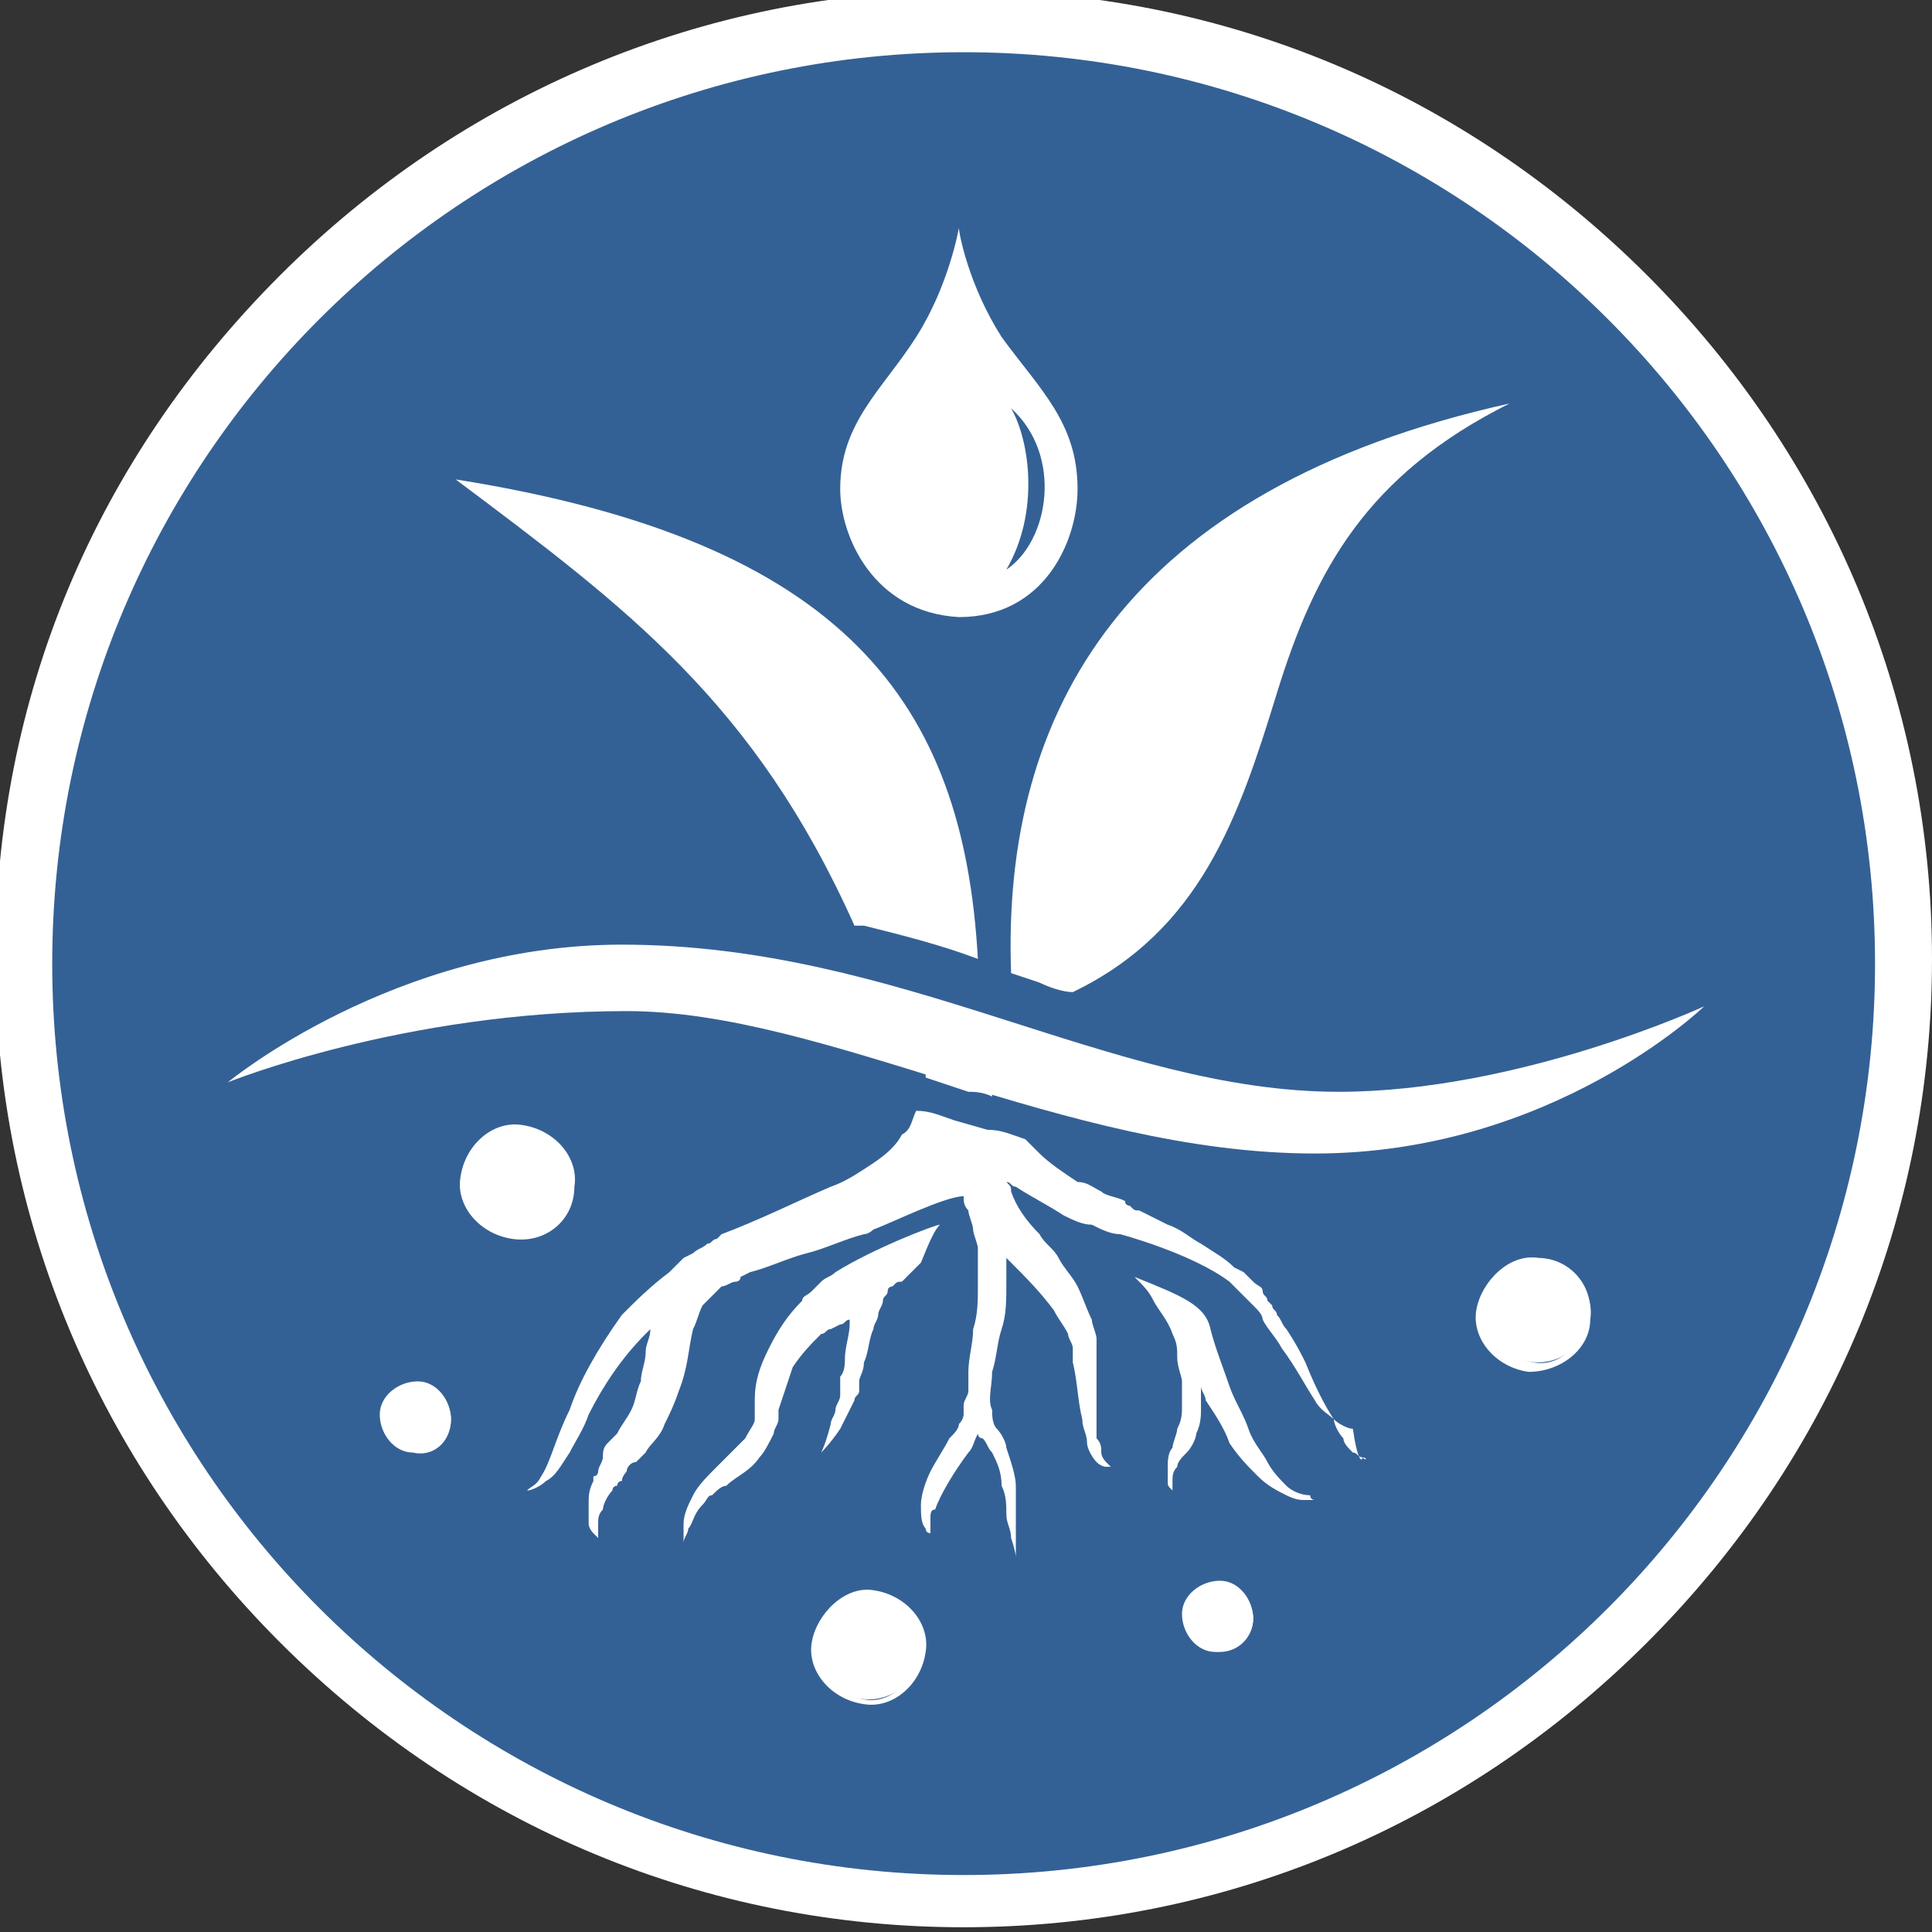
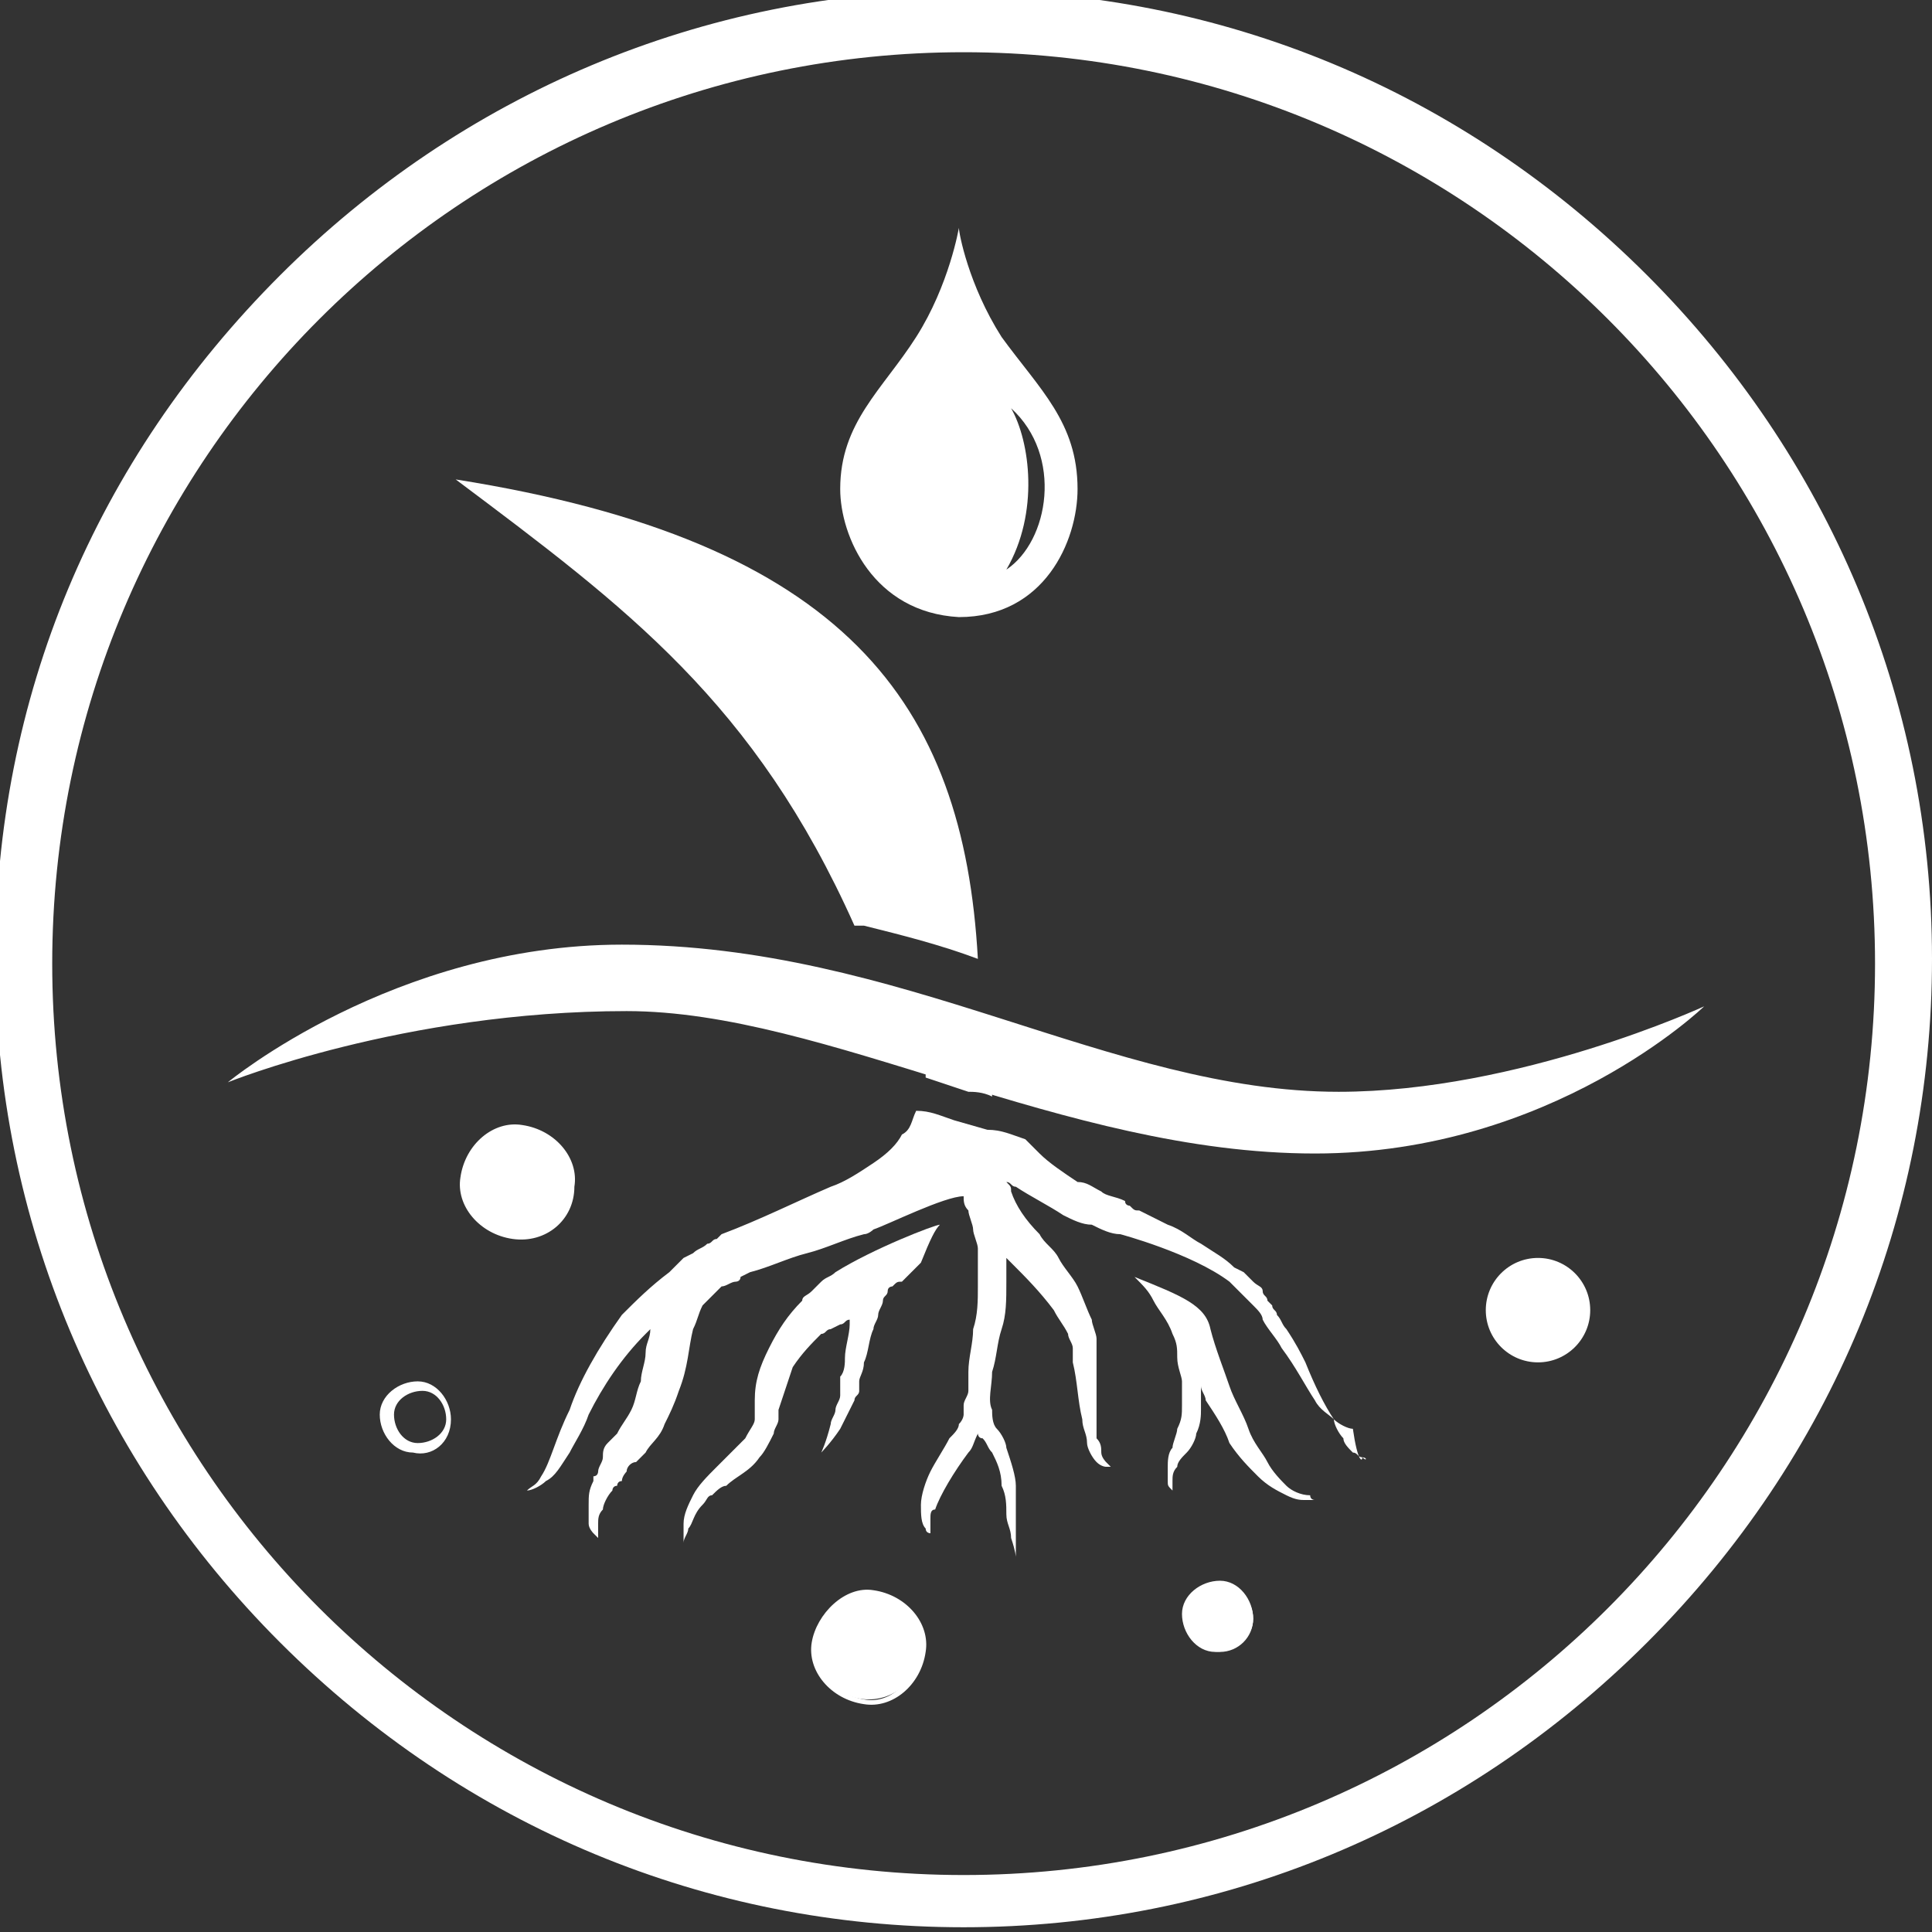
<svg xmlns="http://www.w3.org/2000/svg" version="1.1" id="Layer_1" x="0px" y="0px" viewBox="-375 592.3 40.7 40.7" style="enable-background:new -375 592.3 40.7 40.7;" xml:space="preserve">
  <rect x="-375" y="592.3" width="40.7" height="40.7" fill="#333333" stroke="none" />
  <style type="text/css">
	.st0{fill:#346195;}
	.st1{fill-rule:evenodd;clip-rule:evenodd;fill:#FFFFFF;}
	.st2{fill:#FFFFFF;}
</style>
-   <circle class="st0" cx="-354.7" cy="612.6" r="19.9" />
  <path class="st1" d="M-353.9,599.4c-0.7-1.1-0.9-2.2-0.9-2.3v0l0,0l0,0v0c0,0-0.2,1.2-0.9,2.3c-0.7,1.1-1.6,1.8-1.6,3.2  c0,1,0.7,2.6,2.5,2.7l0,0c0,0,0,0,0,0c0,0,0,0,0,0v0c1.8,0,2.5-1.6,2.5-2.7C-352.3,601.2-353.1,600.5-353.9,599.4z M-353.8,604.3  c0.7-1.2,0.5-2.7,0.1-3.4C-352.6,601.9-352.9,603.7-353.8,604.3z" />
  <g>
    <path class="st2" d="M-354.7,632.9c-5.4,0-10.5-2.1-14.4-6c-3.8-3.8-6-8.9-6-14.4s2.1-10.5,6-14.4c3.8-3.8,8.9-6,14.4-6   c5.4,0,10.5,2.1,14.4,6c3.8,3.8,6,8.9,6,14.4c0,5.4-2.1,10.5-6,14.4C-344.2,630.8-349.3,632.9-354.7,632.9z M-354.7,593.4   c-10.6,0-19.2,8.6-19.2,19.2s8.6,19.2,19.2,19.2s19.2-8.6,19.2-19.2S-344.1,593.4-354.7,593.4z" />
  </g>
  <path class="st2" d="M-355.2,618.1C-355.2,618.1-355.2,618.1-355.2,618.1c-0.1,0-1.4,0.5-2.2,1c-0.1,0.1-0.2,0.1-0.3,0.2l-0.1,0.1  l-0.1,0.1c-0.1,0.1-0.2,0.1-0.2,0.2c-0.3,0.3-0.5,0.6-0.7,1c-0.2,0.4-0.3,0.7-0.3,1.1l0,0.1c0,0,0,0.1,0,0.1c0,0.1,0,0.1,0,0.2  c0,0.1-0.1,0.2-0.2,0.4c-0.2,0.2-0.4,0.4-0.6,0.6c-0.2,0.2-0.4,0.4-0.5,0.6c-0.1,0.2-0.2,0.4-0.2,0.6c0,0.1,0,0.2,0,0.2  c0,0.1,0,0.1,0,0.2c0,0.1,0,0.1,0,0.1s0,0,0-0.1c0-0.1,0.1-0.2,0.1-0.3c0.1-0.1,0.1-0.3,0.3-0.5c0.1-0.1,0.1-0.2,0.2-0.2  c0.1-0.1,0.2-0.2,0.3-0.2c0.2-0.2,0.5-0.3,0.7-0.6c0.1-0.1,0.2-0.3,0.3-0.5c0-0.1,0.1-0.2,0.1-0.3c0-0.1,0-0.2,0-0.2  c0.1-0.3,0.2-0.6,0.3-0.9c0.2-0.3,0.4-0.5,0.6-0.7c0.1,0,0.1-0.1,0.2-0.1l0.2-0.1c0.1,0,0.1-0.1,0.2-0.1c0,0,0,0.1,0,0.1  c0,0.2-0.1,0.5-0.1,0.7c0,0.1,0,0.3-0.1,0.4l0,0.1c0,0,0,0.1,0,0.1c0,0.1,0,0.1,0,0.2c0,0.1-0.1,0.2-0.1,0.3c0,0.1-0.1,0.2-0.1,0.3  c-0.1,0.4-0.2,0.6-0.2,0.6s0.2-0.2,0.4-0.5c0.1-0.2,0.2-0.4,0.3-0.6c0-0.1,0.1-0.1,0.1-0.2l0-0.1l0-0.1c0-0.1,0.1-0.2,0.1-0.4  c0.1-0.2,0.1-0.5,0.2-0.7c0-0.1,0.1-0.2,0.1-0.3c0-0.1,0.1-0.2,0.1-0.3c0-0.1,0.1-0.1,0.1-0.2c0-0.1,0.1-0.1,0.1-0.1c0,0,0,0,0,0  c0.1-0.1,0.1-0.1,0.2-0.1c0.2-0.2,0.3-0.3,0.4-0.4C-355.4,618.4-355.3,618.2-355.2,618.1z" />
  <path class="st2" d="M-347.9,623.6c-0.1-0.1-0.3-0.3-0.4-0.5c-0.1-0.2-0.3-0.4-0.4-0.7c-0.1-0.3-0.3-0.6-0.4-0.9  c-0.1-0.3-0.3-0.8-0.4-1.2c-0.1-0.5-0.6-0.7-1.6-1.1c0.2,0.2,0.3,0.3,0.4,0.5c0.1,0.2,0.3,0.4,0.4,0.7c0.1,0.2,0.1,0.3,0.1,0.5  c0,0.2,0.1,0.4,0.1,0.5c0,0.2,0,0.3,0,0.5c0,0.2,0,0.3-0.1,0.5c0,0.1-0.1,0.3-0.1,0.4c-0.1,0.1-0.1,0.3-0.1,0.4c0,0.1,0,0.2,0,0.3  c0,0.1,0,0.1,0.1,0.2c0,0,0,0.1,0,0.1s0,0,0-0.1c0,0,0-0.1,0-0.2c0-0.1,0-0.2,0.1-0.3c0-0.1,0.1-0.2,0.2-0.3  c0.1-0.1,0.2-0.3,0.2-0.4c0.1-0.2,0.1-0.4,0.1-0.5c0-0.2,0-0.3,0-0.5c0,0.1,0.1,0.2,0.1,0.3c0.2,0.3,0.4,0.6,0.5,0.9  c0.2,0.3,0.4,0.5,0.6,0.7c0.2,0.2,0.4,0.3,0.6,0.4c0.2,0.1,0.3,0.1,0.4,0.1c0.1,0,0.2,0,0.2,0s-0.1,0-0.1-0.1  C-347.6,623.8-347.8,623.7-347.9,623.6z" />
  <g>
    <circle class="st2" cx="-342.6" cy="619.9" r="1.1" />
-     <path class="st2" d="M-342.8,621.2c-0.7-0.1-1.2-0.7-1.1-1.3s0.7-1.2,1.3-1.1c0.7,0.1,1.2,0.7,1.1,1.3   C-341.5,620.7-342.1,621.2-342.8,621.2z M-342.5,619c-0.5-0.1-1,0.3-1.1,0.9c-0.1,0.5,0.3,1,0.9,1.1c0.5,0.1,1-0.3,1.1-0.9   S-342,619-342.5,619z" />
  </g>
  <g>
    <circle class="st2" cx="-364.1" cy="617.2" r="1.1" />
    <path class="st2" d="M-364.2,618.4c-0.7-0.1-1.2-0.7-1.1-1.3c0.1-0.7,0.7-1.2,1.3-1.1c0.7,0.1,1.2,0.7,1.1,1.3   C-362.9,618-363.5,618.5-364.2,618.4z M-364,616.2c-0.5-0.1-1,0.3-1.1,0.9c-0.1,0.5,0.3,1,0.9,1.1c0.5,0.1,1-0.3,1.1-0.9   C-363.1,616.8-363.5,616.3-364,616.2z" />
  </g>
  <g>
    <circle class="st2" cx="-356.7" cy="627" r="1.1" />
    <path class="st2" d="M-356.8,628.2c-0.7-0.1-1.2-0.7-1.1-1.3s0.7-1.2,1.3-1.1c0.7,0.1,1.2,0.7,1.1,1.3   C-355.6,627.8-356.2,628.3-356.8,628.2z M-356.6,626.1c-0.5-0.1-1,0.3-1.1,0.9c-0.1,0.5,0.3,1,0.9,1.1c0.5,0.1,1-0.3,1.1-0.9   C-355.7,626.6-356.1,626.1-356.6,626.1z" />
  </g>
  <g>
-     <circle class="st2" cx="-366.2" cy="622.2" r="0.7" />
    <path class="st2" d="M-366.3,622.9c-0.4,0-0.7-0.4-0.7-0.8c0-0.4,0.4-0.7,0.8-0.7c0.4,0,0.7,0.4,0.7,0.8   C-365.5,622.7-365.9,623-366.3,622.9z M-366.1,621.6c-0.3,0-0.6,0.2-0.6,0.5c0,0.3,0.2,0.6,0.5,0.6c0.3,0,0.6-0.2,0.6-0.5   C-365.6,621.9-365.8,621.6-366.1,621.6z" />
  </g>
  <g>
    <circle class="st2" cx="-349.3" cy="626.4" r="0.7" />
    <path class="st2" d="M-349.4,627.1c-0.4,0-0.7-0.4-0.7-0.8c0-0.4,0.4-0.7,0.8-0.7s0.7,0.4,0.7,0.8   C-348.6,626.8-349,627.1-349.4,627.1z M-349.3,625.8c-0.3,0-0.6,0.2-0.6,0.5c0,0.3,0.2,0.6,0.5,0.6c0.3,0,0.6-0.2,0.6-0.5   C-348.7,626.1-348.9,625.8-349.3,625.8z" />
  </g>
-   <path class="st1" d="M-353.1,613c0.2,0.1,0.5,0.2,0.7,0.2c2.7-1.3,3.5-3.7,4.3-6.3c0.8-2.6,1.9-4.6,4.9-6.1  c-8.1,1.8-10.7,6.5-10.5,12L-353.1,613z" />
  <g>
    <path class="st1" d="M-355.7,615.8c0,0.1,0,0.1,0.1,0.2c0-0.1,0.1-0.1,0.1-0.1C-355.5,615.9-355.6,615.8-355.7,615.8z" />
    <path class="st1" d="M-357,611.8l0.2,0c0.8,0.2,1.6,0.4,2.4,0.7c-0.3-5.4-2.8-8.8-11-10.1C-361.8,605.1-359.1,607.1-357,611.8z" />
  </g>
  <g>
    <path class="st2" d="M-354.1,615.4c0-0.1,0-0.2-0.1-0.2c0-0.1,0-0.2,0-0.3c0-0.1,0-0.1,0-0.1h0l0,0l-1.3,0c0,0,0,0,0,0h0   c0,0,0,0.1,0,0.2c0,0,0,0,0,0c0.3,0.1,0.6,0.2,0.9,0.3C-354.5,615.3-354.3,615.3-354.1,615.4z" />
    <path class="st2" d="M-346.3,623c-0.1,0-0.1-0.1-0.2-0.1c-0.1-0.1-0.2-0.2-0.2-0.3c-0.1-0.1-0.2-0.3-0.2-0.4   c-0.2-0.3-0.4-0.7-0.6-1.2c-0.1-0.2-0.2-0.4-0.4-0.7c-0.1-0.1-0.1-0.2-0.2-0.3c0-0.1-0.1-0.1-0.1-0.2l-0.1-0.1l0,0l0,0   c0-0.1-0.1-0.1-0.1-0.2c0-0.1-0.1-0.1-0.2-0.2l-0.2-0.2l-0.2-0.1c-0.2-0.2-0.4-0.3-0.7-0.5c-0.2-0.1-0.4-0.3-0.7-0.4   c-0.2-0.1-0.4-0.2-0.6-0.3c-0.1,0-0.1,0-0.2-0.1c0,0-0.1,0-0.1-0.1c-0.2-0.1-0.4-0.1-0.5-0.2c-0.2-0.1-0.3-0.2-0.5-0.2   c-0.3-0.2-0.6-0.4-0.8-0.6c-0.1-0.1-0.2-0.2-0.3-0.3c-0.3-0.1-0.5-0.2-0.8-0.2l-0.7-0.2c-0.3-0.1-0.5-0.2-0.8-0.2   c-0.1,0.2-0.1,0.4-0.3,0.5c-0.1,0.2-0.3,0.4-0.6,0.6c-0.3,0.2-0.6,0.4-0.9,0.5c-0.7,0.3-1.5,0.7-2.3,1l-0.1,0.1   c-0.1,0-0.1,0.1-0.2,0.1c-0.1,0.1-0.2,0.1-0.3,0.2l-0.2,0.1l-0.1,0.1l-0.1,0.1l-0.1,0.1c-0.4,0.3-0.7,0.6-1,0.9   c-0.5,0.7-0.9,1.4-1.1,2c-0.3,0.6-0.4,1.1-0.6,1.4c-0.1,0.2-0.2,0.2-0.3,0.3c0,0-0.1,0-0.1,0c0,0,0,0,0,0s0,0,0,0c0,0,0.1,0,0.1,0   c0.1,0,0.3-0.1,0.4-0.2c0.2-0.1,0.3-0.3,0.5-0.6c0.1-0.2,0.3-0.5,0.4-0.8c0.3-0.6,0.7-1.2,1.2-1.7c0,0,0.1-0.1,0.1-0.1   c0,0.2-0.1,0.3-0.1,0.5c0,0.2-0.1,0.4-0.1,0.6c-0.1,0.2-0.1,0.4-0.2,0.6c-0.1,0.2-0.2,0.3-0.3,0.5c0,0-0.1,0.1-0.1,0.1   c0,0-0.1,0.1-0.1,0.1c-0.1,0.1-0.1,0.2-0.1,0.3c0,0.1-0.1,0.2-0.1,0.3c0,0,0,0.1-0.1,0.1c0,0,0,0.1,0,0.1c-0.1,0.2-0.1,0.3-0.1,0.5   c0,0.1,0,0.3,0,0.4c0,0.1,0.1,0.2,0.1,0.2c0,0,0.1,0.1,0.1,0.1s0,0,0-0.1c0-0.1,0-0.1,0-0.2c0-0.1,0-0.2,0.1-0.3   c0-0.1,0.1-0.3,0.2-0.4c0,0,0-0.1,0.1-0.1c0,0,0-0.1,0.1-0.1c0-0.1,0.1-0.2,0.1-0.2c0-0.1,0.1-0.2,0.2-0.2c0,0,0.1-0.1,0.1-0.1   c0,0,0.1-0.1,0.1-0.1c0.1-0.2,0.3-0.3,0.4-0.6c0.1-0.2,0.2-0.4,0.3-0.7c0.2-0.5,0.2-0.9,0.3-1.3c0.1-0.2,0.1-0.3,0.2-0.5   c0.1-0.1,0.2-0.2,0.3-0.3c0,0,0,0,0,0l0.1-0.1c0.1,0,0.2-0.1,0.3-0.1c0,0,0.1,0,0.1-0.1l0.2-0.1c0.4-0.1,0.8-0.3,1.2-0.4   c0.4-0.1,0.8-0.3,1.2-0.4c0.1,0,0.2-0.1,0.2-0.1c0.3-0.1,1.5-0.7,1.9-0.7c0,0.1,0,0.2,0.1,0.3c0,0.1,0.1,0.3,0.1,0.4   c0,0.1,0.1,0.3,0.1,0.4l0,0.1l0,0.1c0,0.1,0,0.1,0,0.2c0,0.1,0,0.3,0,0.4c0,0.3,0,0.6-0.1,0.9c0,0.3-0.1,0.6-0.1,0.9   c0,0.1,0,0.3,0,0.4c0,0.1-0.1,0.2-0.1,0.3c0,0,0,0.1,0,0.1c0,0,0,0.1,0,0.1c0,0,0,0.1-0.1,0.2c0,0.1-0.1,0.2-0.2,0.3   c-0.1,0.2-0.3,0.5-0.4,0.7c-0.1,0.2-0.2,0.5-0.2,0.7c0,0.2,0,0.4,0.1,0.5c0,0.1,0.1,0.1,0.1,0.1c0,0,0,0,0,0s0,0,0,0   c0,0,0-0.1,0-0.1c0-0.1,0-0.1,0-0.2c0-0.1,0-0.2,0.1-0.2c0.1-0.3,0.4-0.8,0.7-1.2c0.1-0.1,0.1-0.2,0.2-0.4c0,0,0,0.1,0.1,0.1   c0.1,0.1,0.1,0.2,0.2,0.3c0.1,0.2,0.2,0.4,0.2,0.7c0.1,0.2,0.1,0.4,0.1,0.6c0,0.2,0.1,0.3,0.1,0.5c0.1,0.3,0.1,0.4,0.1,0.4   s0,0,0-0.1c0-0.1,0-0.2,0-0.3c0-0.1,0-0.3,0-0.5c0-0.2,0-0.4,0-0.6c0-0.2-0.1-0.5-0.2-0.8c0-0.1-0.1-0.3-0.2-0.4   c-0.1-0.1-0.1-0.3-0.1-0.4c-0.1-0.2,0-0.5,0-0.8c0.1-0.3,0.1-0.6,0.2-0.9c0.1-0.3,0.1-0.6,0.1-1c0-0.2,0-0.3,0-0.5c0,0,0,0,0,0   c0,0,0.1,0.1,0.1,0.1c0.3,0.3,0.6,0.6,0.9,1c0.1,0.2,0.2,0.3,0.3,0.5c0,0.1,0.1,0.2,0.1,0.3c0,0.1,0,0.2,0,0.3   c0.1,0.4,0.1,0.8,0.2,1.2c0,0.2,0.1,0.3,0.1,0.5c0,0.1,0.1,0.3,0.2,0.4c0.1,0.1,0.2,0.1,0.2,0.1c0.1,0,0.1,0,0.1,0s0,0-0.1-0.1   c0,0-0.1-0.1-0.1-0.2c0-0.1,0-0.2-0.1-0.3c0-0.1,0-0.3,0-0.5c0-0.2,0-0.4,0-0.6c0-0.2,0-0.4,0-0.6c0-0.1,0-0.2,0-0.4   c0-0.1-0.1-0.3-0.1-0.4c-0.1-0.2-0.2-0.5-0.3-0.7c-0.1-0.2-0.3-0.4-0.4-0.6c-0.1-0.2-0.3-0.3-0.4-0.5c-0.3-0.3-0.5-0.6-0.6-0.9   c0-0.1,0-0.1-0.1-0.2c0.1,0,0.1,0.1,0.2,0.1c0.3,0.2,0.7,0.4,1,0.6c0.2,0.1,0.4,0.2,0.6,0.2c0.2,0.1,0.4,0.2,0.6,0.2   c0,0,1.5,0.4,2.3,1c0,0,0,0,0,0l0,0c0,0,0,0,0.1,0.1l0,0l0.1,0.1c0,0,0.1,0.1,0.1,0.1c0,0,0,0,0,0c0,0,0,0,0,0c0,0,0,0,0,0l0,0l0,0   c0,0,0,0,0,0l0,0l0,0l0,0l0.1,0.1l0.1,0.1c0.1,0.1,0.2,0.2,0.2,0.3c0.1,0.2,0.3,0.4,0.4,0.6c0.3,0.4,0.5,0.8,0.7,1.1   c0.1,0.2,0.3,0.3,0.4,0.4c0.1,0.1,0.3,0.2,0.4,0.2C-346.4,623.1-346.3,623.1-346.3,623C-346.2,623.1-346.2,623.1-346.3,623   C-346.2,623.1-346.2,623.1-346.3,623C-346.2,623.1-346.2,623-346.3,623z" />
  </g>
  <path class="st2" d="M-370.2,615.1c0,0,3.5-2.9,8.3-2.9c5.9,0,10.3,3.1,15.1,3.1c3.8,0,7.7-1.8,7.7-1.8s-3.2,3.1-8.2,3.1  c-5.3,0-10.3-3-14.5-3C-366.5,613.6-370.2,615.1-370.2,615.1z" />
</svg>